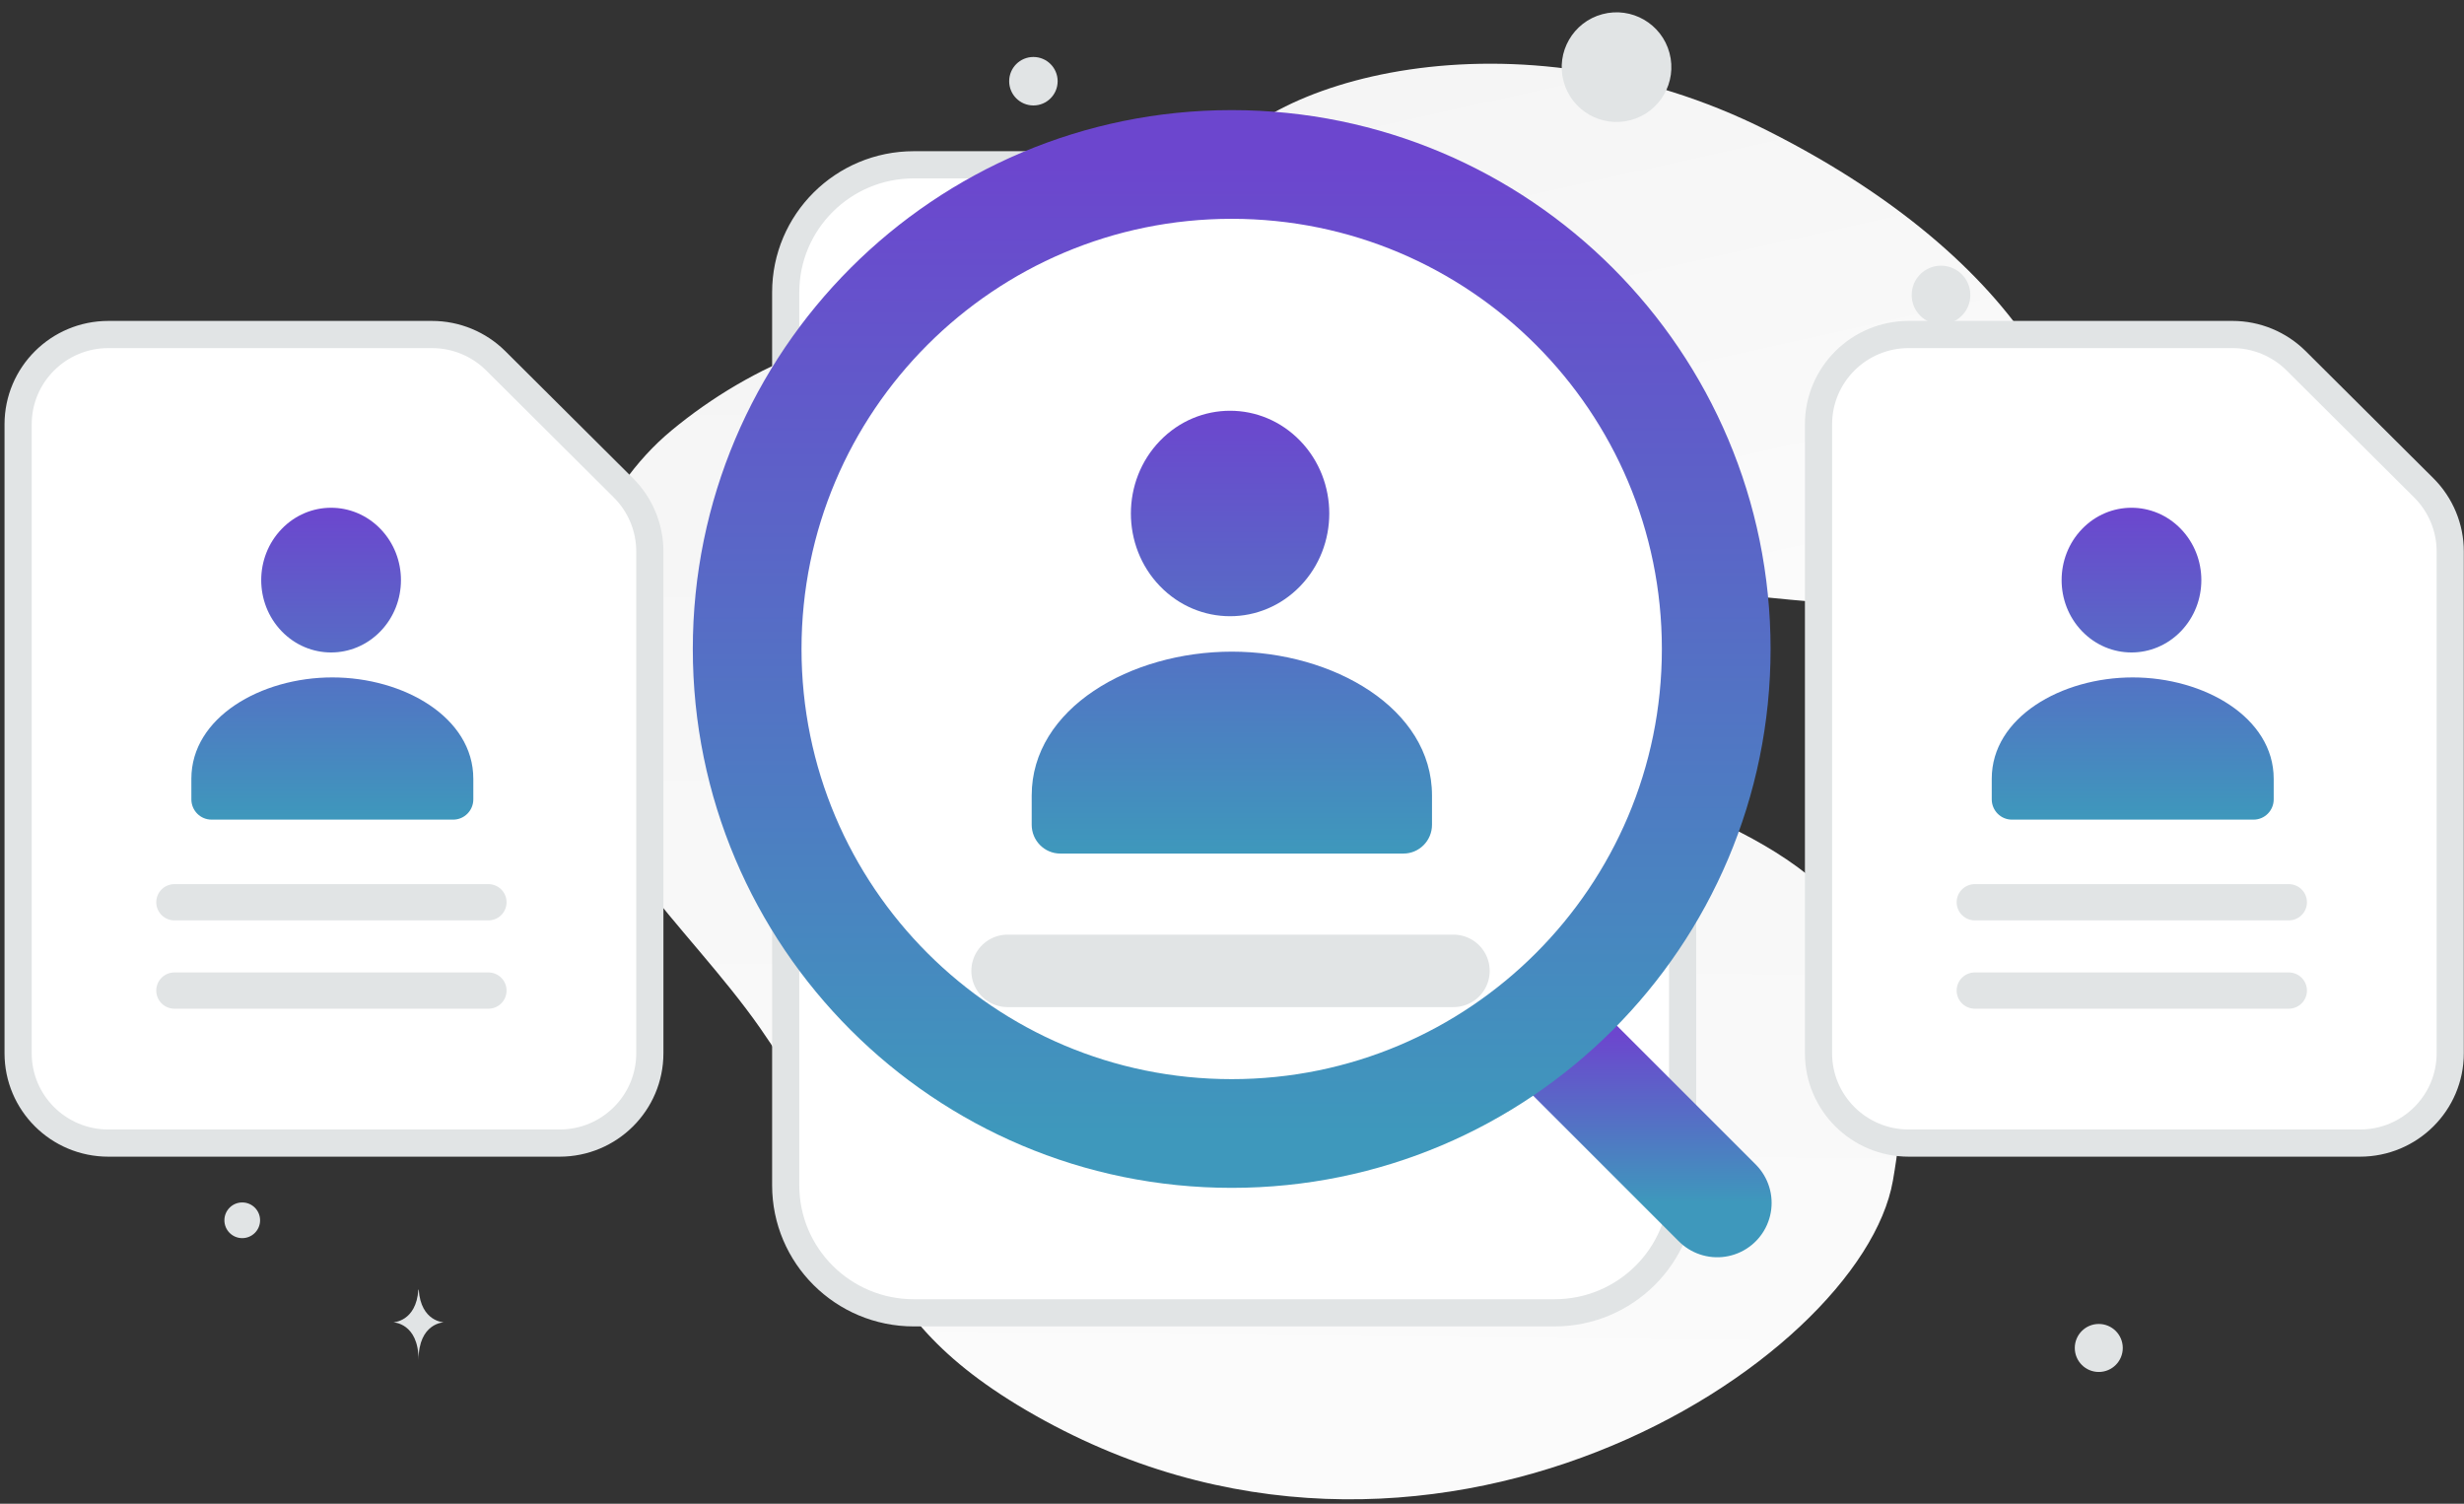
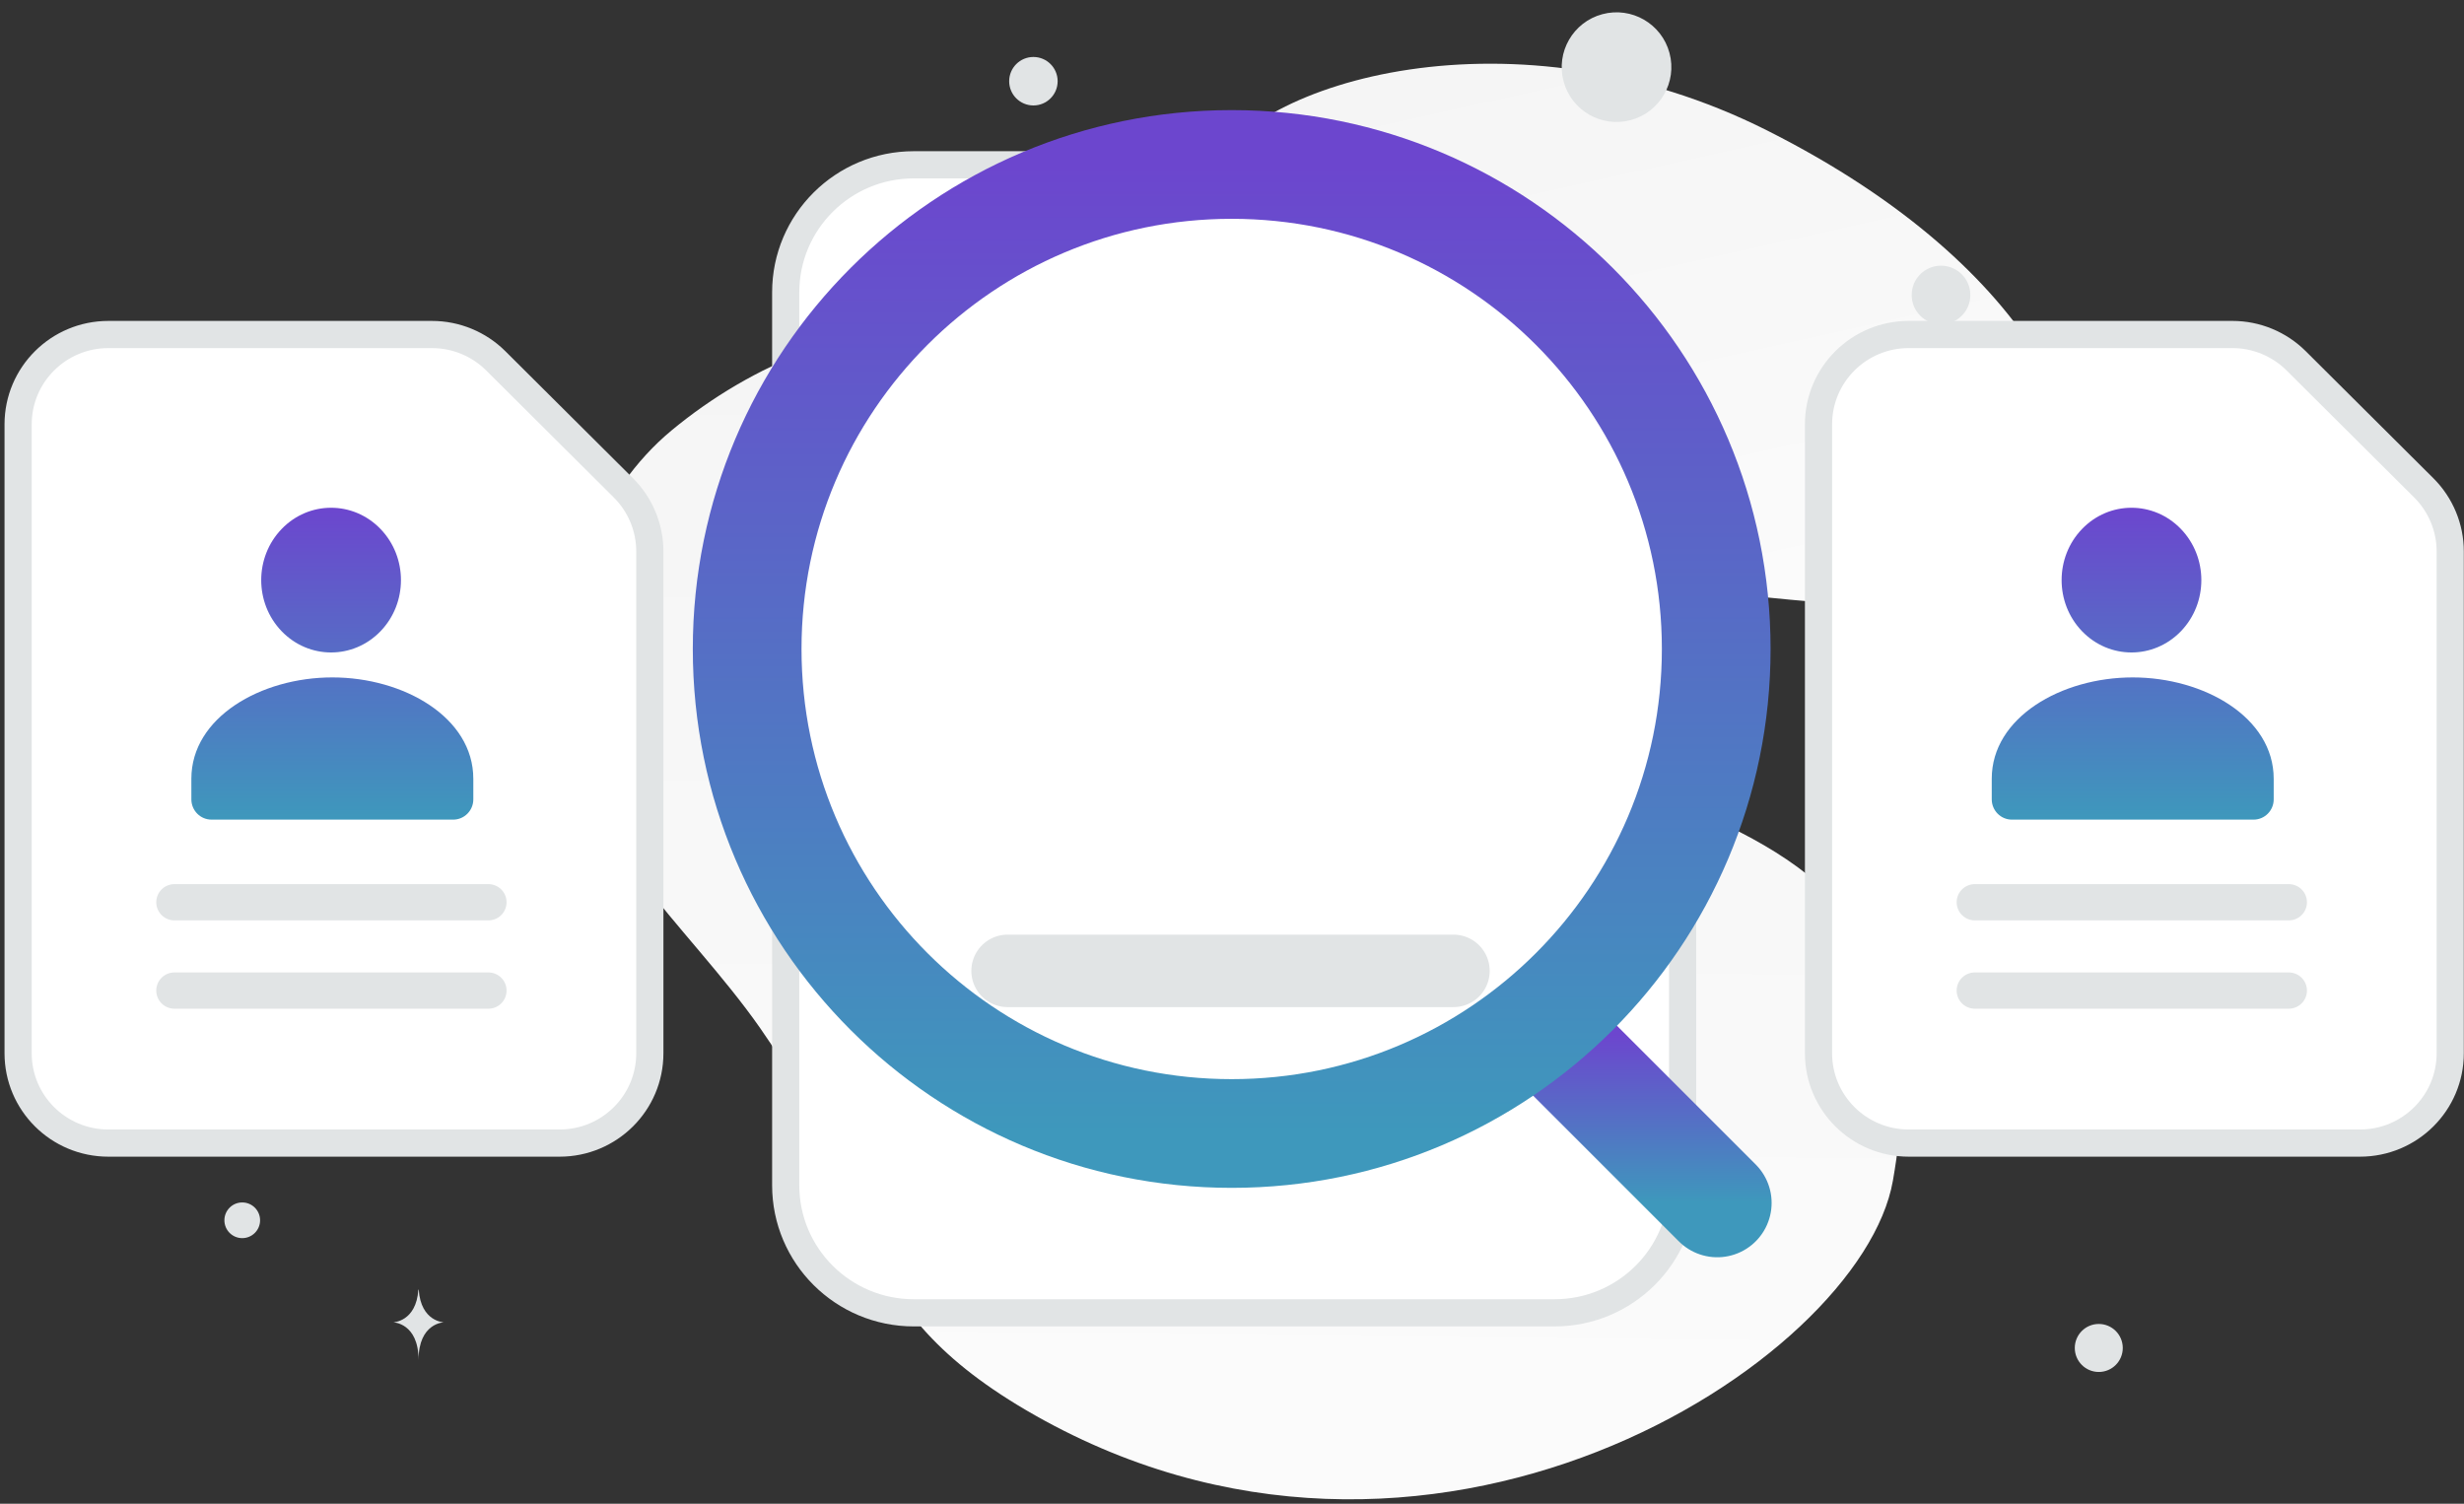
<svg xmlns="http://www.w3.org/2000/svg" width="272" height="166" fill="none">
  <rect width="100%" height="100%" fill="#333333" stroke="none" />
  <path d="M259.267 75.548c-8.627 4.279-20.076-1.223-20.076-1.223s2.544-12.437 11.175-16.71c8.627-4.279 20.071 1.217 20.071 1.217s-2.544 12.438-11.17 16.717Z" fill="url(#a)" />
  <path d="M242.293 42.163c-2.601 0-4.71 2.109-4.71 4.71s2.109 4.71 4.71 4.71c2.602 0 4.71-2.109 4.71-4.71s-2.108-4.71-4.71-4.71Z" fill="url(#b)" />
  <path d="M245.176 125.521c-1.608 0-2.913-1.304-2.913-2.912 0-1.609 1.305-2.913 2.913-2.913 1.609 0 2.913 1.304 2.913 2.913 0 1.608-1.304 2.912-2.913 2.912Z" fill="#E1E4E5" />
  <path d="M13.711 106.237c9.197 5.512 22.392.416 22.392.416s-1.725-14.03-10.928-19.536c-9.197-5.512-22.387-.423-22.387-.423s1.725 14.031 10.923 19.543Z" fill="url(#c)" />
  <path d="M26.741 136.679c-1.088 0-1.97-.882-1.97-1.97s.882-1.97 1.97-1.97c1.088 0 1.97.882 1.97 1.97s-.882 1.97-1.97 1.97Zm13.435-68.116c.416 1.551-.505 3.146-2.056 3.561-1.551.416-3.146-.505-3.561-2.056-.416-1.551.505-3.146 2.056-3.561 1.551-.416 3.146.505 3.561 2.056Z" fill="#E1E4E5" />
  <path d="M208.953 130.356c-3.523 20.024-51.53 51.248-95.724 25.29-20.554-12.074-16.006-23.128-29.34-42.188-7.947-11.359-20.794-21.539-21.759-35.591-.836-12.13 4.119-23.807 11.972-30.326C91.761 32.88 121.891 27.033 142.267 61.336c20.375 34.303 75.767 17.374 66.686 69.02Z" fill="url(#d)" />
  <path d="M228.312 58.462c-4.578 8.172-14.607 9.295-30.673 7.742-12.084-1.17-23.102-2.075-35.186-8.664-8.458-4.608-15.153-10.843-20.04-16.898-5.295-6.56-12.686-14.046-9.063-21.484 4.979-10.217 33.774-18.822 61.735-4.75 30.714 15.463 37.707 36.068 33.227 44.054Z" fill="url(#e)" />
  <path d="M98.287 57.053c-2.142 0-3.878 1.736-3.878 3.877 0 2.142 1.736 3.878 3.878 3.878 2.142 0 3.878-1.736 3.878-3.878s-1.736-3.877-3.878-3.877Z" fill="url(#f)" />
  <path d="M47.847 98.855c-2.439 0-4.416-1.977-4.416-4.416 0-2.439 1.977-4.416 4.416-4.416 2.439 0 4.416 1.977 4.416 4.416 0 2.439-1.977 4.416-4.416 4.416Z" fill="url(#g)" />
  <path d="M232.873 73.379c-1.138 0-2.06-.922-2.06-2.061 0-1.138.922-2.061 2.06-2.061 1.139 0 2.061.923 2.061 2.061 0 1.138-.922 2.061-2.061 2.061Z" fill="url(#h)" />
  <path d="M231.684 151.453c-1.463 0-2.649-1.186-2.649-2.65 0-1.463 1.186-2.649 2.649-2.649s2.649 1.186 2.649 2.649c0 1.464-1.186 2.65-2.649 2.65ZM214.267 35.805c-1.789 0-3.239-1.45-3.239-3.238 0-1.788 1.45-3.238 3.239-3.238 1.788 0 3.238 1.45 3.238 3.238 0 1.788-1.45 3.238-3.238 3.238ZM114.078 11.641c-1.478 0-2.676-1.198-2.676-2.676 0-1.478 1.198-2.676 2.676-2.676 1.477 0 2.675 1.198 2.675 2.676 0 1.478-1.198 2.676-2.675 2.676Zm120.497 97.214c-1.643 0-2.976-1.065-2.976-2.38s1.333-2.381 2.976-2.381 2.976 1.066 2.976 2.381c0 1.315-1.333 2.38-2.976 2.38ZM184.294 5.846c.865 3.229-1.051 6.547-4.279 7.412-3.229.865-6.547-1.051-7.412-4.279-.866-3.229 1.05-6.547 4.279-7.412 3.228-.865 6.547 1.051 7.412 4.279ZM50.614 49.271h.043c.251 3.556 2.896 3.611 2.896 3.611s-2.917.057-2.917 4.167c0-4.11-2.917-4.167-2.917-4.167s2.644-.055 2.895-3.611Zm-4.431 93.1h.041c.241 3.546 2.78 3.601 2.78 3.601s-2.8.057-2.8 4.154c0-4.097-2.8-4.154-2.8-4.154s2.539-.055 2.78-3.601Z" fill="#E1E4E5" />
  <path fill-rule="evenodd" clip-rule="evenodd" d="M68.816 53.856 54.73 39.833c-1.871-1.861-4.404-2.906-7.043-2.906H11.962C6.458 36.927 2 41.365 2 46.845V116.27c0 5.479 4.458 9.917 9.962 9.917h49.811c5.504 0 9.962-4.438 9.962-9.917V60.868c-.001-1.303-.259-2.594-.76-3.797-.501-1.203-1.234-2.296-2.159-3.215Z" fill="#fff" stroke="#E1E4E5" stroke-width="3" />
  <path d="M19.25 99.601h34.669m-34.669 9.75h34.669-34.669Z" stroke="#E1E4E5" stroke-width="4" stroke-linecap="round" stroke-linejoin="round" />
  <path fill-rule="evenodd" clip-rule="evenodd" d="M52.249 86v2.24c0 1.237-.996 2.24-2.223 2.24H23.348c-1.227 0-2.223-1.004-2.223-2.24v-2.276c0-6.779 7.688-11.183 15.562-11.183 7.875 0 15.562 4.406 15.562 11.183v.036ZM42.002 58.391c3.012 3.119 3.012 8.177 0 11.296-3.012 3.119-7.895 3.119-10.907 0-3.012-3.12-3.012-8.177 0-11.296 3.012-3.119 7.895-3.119 10.907 0Z" fill="url(#i)" />
  <path fill-rule="evenodd" clip-rule="evenodd" d="m181.601 42.228-20-19.911c-2.658-2.643-6.253-4.126-10-4.126h-50.722c-7.815 0-14.145 6.301-14.145 14.082v98.57c0 7.78 6.33 14.082 14.145 14.082h70.722c7.814 0 14.144-6.302 14.144-14.082V52.183c-.002-1.851-.368-3.683-1.079-5.391-.712-1.708-1.753-3.26-3.065-4.564Z" fill="#fff" stroke="#E1E4E5" stroke-width="3" />
  <path d="M111.226 107.176h49.222" stroke="#E1E4E5" stroke-width="8" stroke-linecap="round" stroke-linejoin="round" />
-   <path fill-rule="evenodd" clip-rule="evenodd" d="M158.078 87.865v3.181c0 1.756-1.414 3.18-3.156 3.18h-37.877c-1.743 0-3.157-1.425-3.157-3.18v-3.232c0-9.625 10.915-15.878 22.095-15.878s22.095 6.257 22.095 15.878v.051ZM143.53 48.666c4.277 4.429 4.277 11.609 0 16.038-4.276 4.429-11.209 4.429-15.485 0s-4.276-11.61 0-16.038c4.276-4.429 11.209-4.429 15.485 0Z" fill="url(#j)" />
  <path fill-rule="evenodd" clip-rule="evenodd" d="m267.561 53.856-14.087-14.024c-1.871-1.861-4.404-2.906-7.043-2.906h-35.724c-5.505 0-9.962 4.438-9.962 9.918V116.27c0 5.479 4.457 9.917 9.962 9.917h49.81c5.505 0 9.963-4.438 9.963-9.917V60.868c-.001-1.303-.26-2.594-.761-3.797s-1.234-2.296-2.158-3.215Z" fill="#fff" stroke="#E1E4E5" stroke-width="3" />
  <path d="M217.994 99.601h34.669m-34.669 9.75h34.669-34.669Z" stroke="#E1E4E5" stroke-width="4" stroke-linecap="round" stroke-linejoin="round" />
  <path fill-rule="evenodd" clip-rule="evenodd" d="M250.993 86v2.24c0 1.237-.996 2.24-2.223 2.24h-26.678c-1.227 0-2.223-1.004-2.223-2.24v-2.276c0-6.779 7.688-11.183 15.562-11.183s15.562 4.406 15.562 11.183v.036Zm-10.246-27.609c3.012 3.119 3.012 8.177 0 11.296-3.012 3.119-7.895 3.119-10.907 0-3.012-3.12-3.012-8.177 0-11.296 3.012-3.119 7.895-3.119 10.907 0Z" fill="url(#k)" />
  <path d="m189.568 132.791-18.548-18.548" stroke="url(#l)" stroke-width="12" stroke-linecap="round" stroke-linejoin="round" />
  <path d="M135.966 125.129c29.54 0 53.487-23.947 53.487-53.487 0-29.54-23.947-53.487-53.487-53.487-29.54 0-53.487 23.947-53.487 53.487 0 29.54 23.948 53.487 53.487 53.487Z" stroke="url(#m)" stroke-width="12" stroke-linecap="round" stroke-linejoin="round" />
  <defs>
    <linearGradient id="a" x1="226.14" y1="88.895" x2="297.291" y2="32.615" gradientUnits="userSpaceOnUse">
      <stop stop-color="#fff" />
      <stop offset="1" stop-color="#EEE" />
    </linearGradient>
    <linearGradient id="b" x1="242.293" y1="51.583" x2="242.293" y2="42.163" gradientUnits="userSpaceOnUse">
      <stop stop-color="#6C46CE" />
      <stop offset="1" stop-color="#3E98BC" />
    </linearGradient>
    <linearGradient id="c" x1="49.301" y1="123.98" x2="-24.702" y2="55.221" gradientUnits="userSpaceOnUse">
      <stop stop-color="#fff" />
      <stop offset="1" stop-color="#EEE" />
    </linearGradient>
    <linearGradient id="d" x1="135.194" y1="238.15" x2="138.71" y2="-104.936" gradientUnits="userSpaceOnUse">
      <stop stop-color="#fff" />
      <stop offset="1" stop-color="#EEE" />
    </linearGradient>
    <linearGradient id="e" x1="197.465" y1="111.426" x2="156.651" y2="-71.975" gradientUnits="userSpaceOnUse">
      <stop stop-color="#fff" />
      <stop offset="1" stop-color="#EEE" />
    </linearGradient>
    <linearGradient id="f" x1="98.287" y1="64.808" x2="98.287" y2="57.053" gradientUnits="userSpaceOnUse">
      <stop stop-color="#6C46CE" />
      <stop offset="1" stop-color="#3E98BC" />
    </linearGradient>
    <linearGradient id="g" x1="47.847" y1="90.023" x2="47.847" y2="98.855" gradientUnits="userSpaceOnUse">
      <stop stop-color="#6C46CE" />
      <stop offset="1" stop-color="#3E98BC" />
    </linearGradient>
    <linearGradient id="h" x1="232.873" y1="69.258" x2="232.873" y2="73.379" gradientUnits="userSpaceOnUse">
      <stop stop-color="#6C46CE" />
      <stop offset="1" stop-color="#3E98BC" />
    </linearGradient>
    <linearGradient id="i" x1="36.687" y1="56.051" x2="36.687" y2="90.481" gradientUnits="userSpaceOnUse">
      <stop stop-color="#6C46CE" />
      <stop offset="1" stop-color="#3E98BC" />
    </linearGradient>
    <linearGradient id="j" x1="135.983" y1="45.344" x2="135.983" y2="94.227" gradientUnits="userSpaceOnUse">
      <stop stop-color="#6C46CE" />
      <stop offset="1" stop-color="#3E98BC" />
    </linearGradient>
    <linearGradient id="k" x1="235.431" y1="56.051" x2="235.431" y2="90.481" gradientUnits="userSpaceOnUse">
      <stop stop-color="#6C46CE" />
      <stop offset="1" stop-color="#3E98BC" />
    </linearGradient>
    <linearGradient id="l" x1="180.294" y1="114.243" x2="180.294" y2="132.791" gradientUnits="userSpaceOnUse">
      <stop stop-color="#6C46CE" />
      <stop offset="1" stop-color="#3E98BC" />
    </linearGradient>
    <linearGradient id="m" x1="135.966" y1="18.155" x2="135.966" y2="125.129" gradientUnits="userSpaceOnUse">
      <stop stop-color="#6C46CE" />
      <stop offset="1" stop-color="#3E98BC" />
    </linearGradient>
  </defs>
</svg>